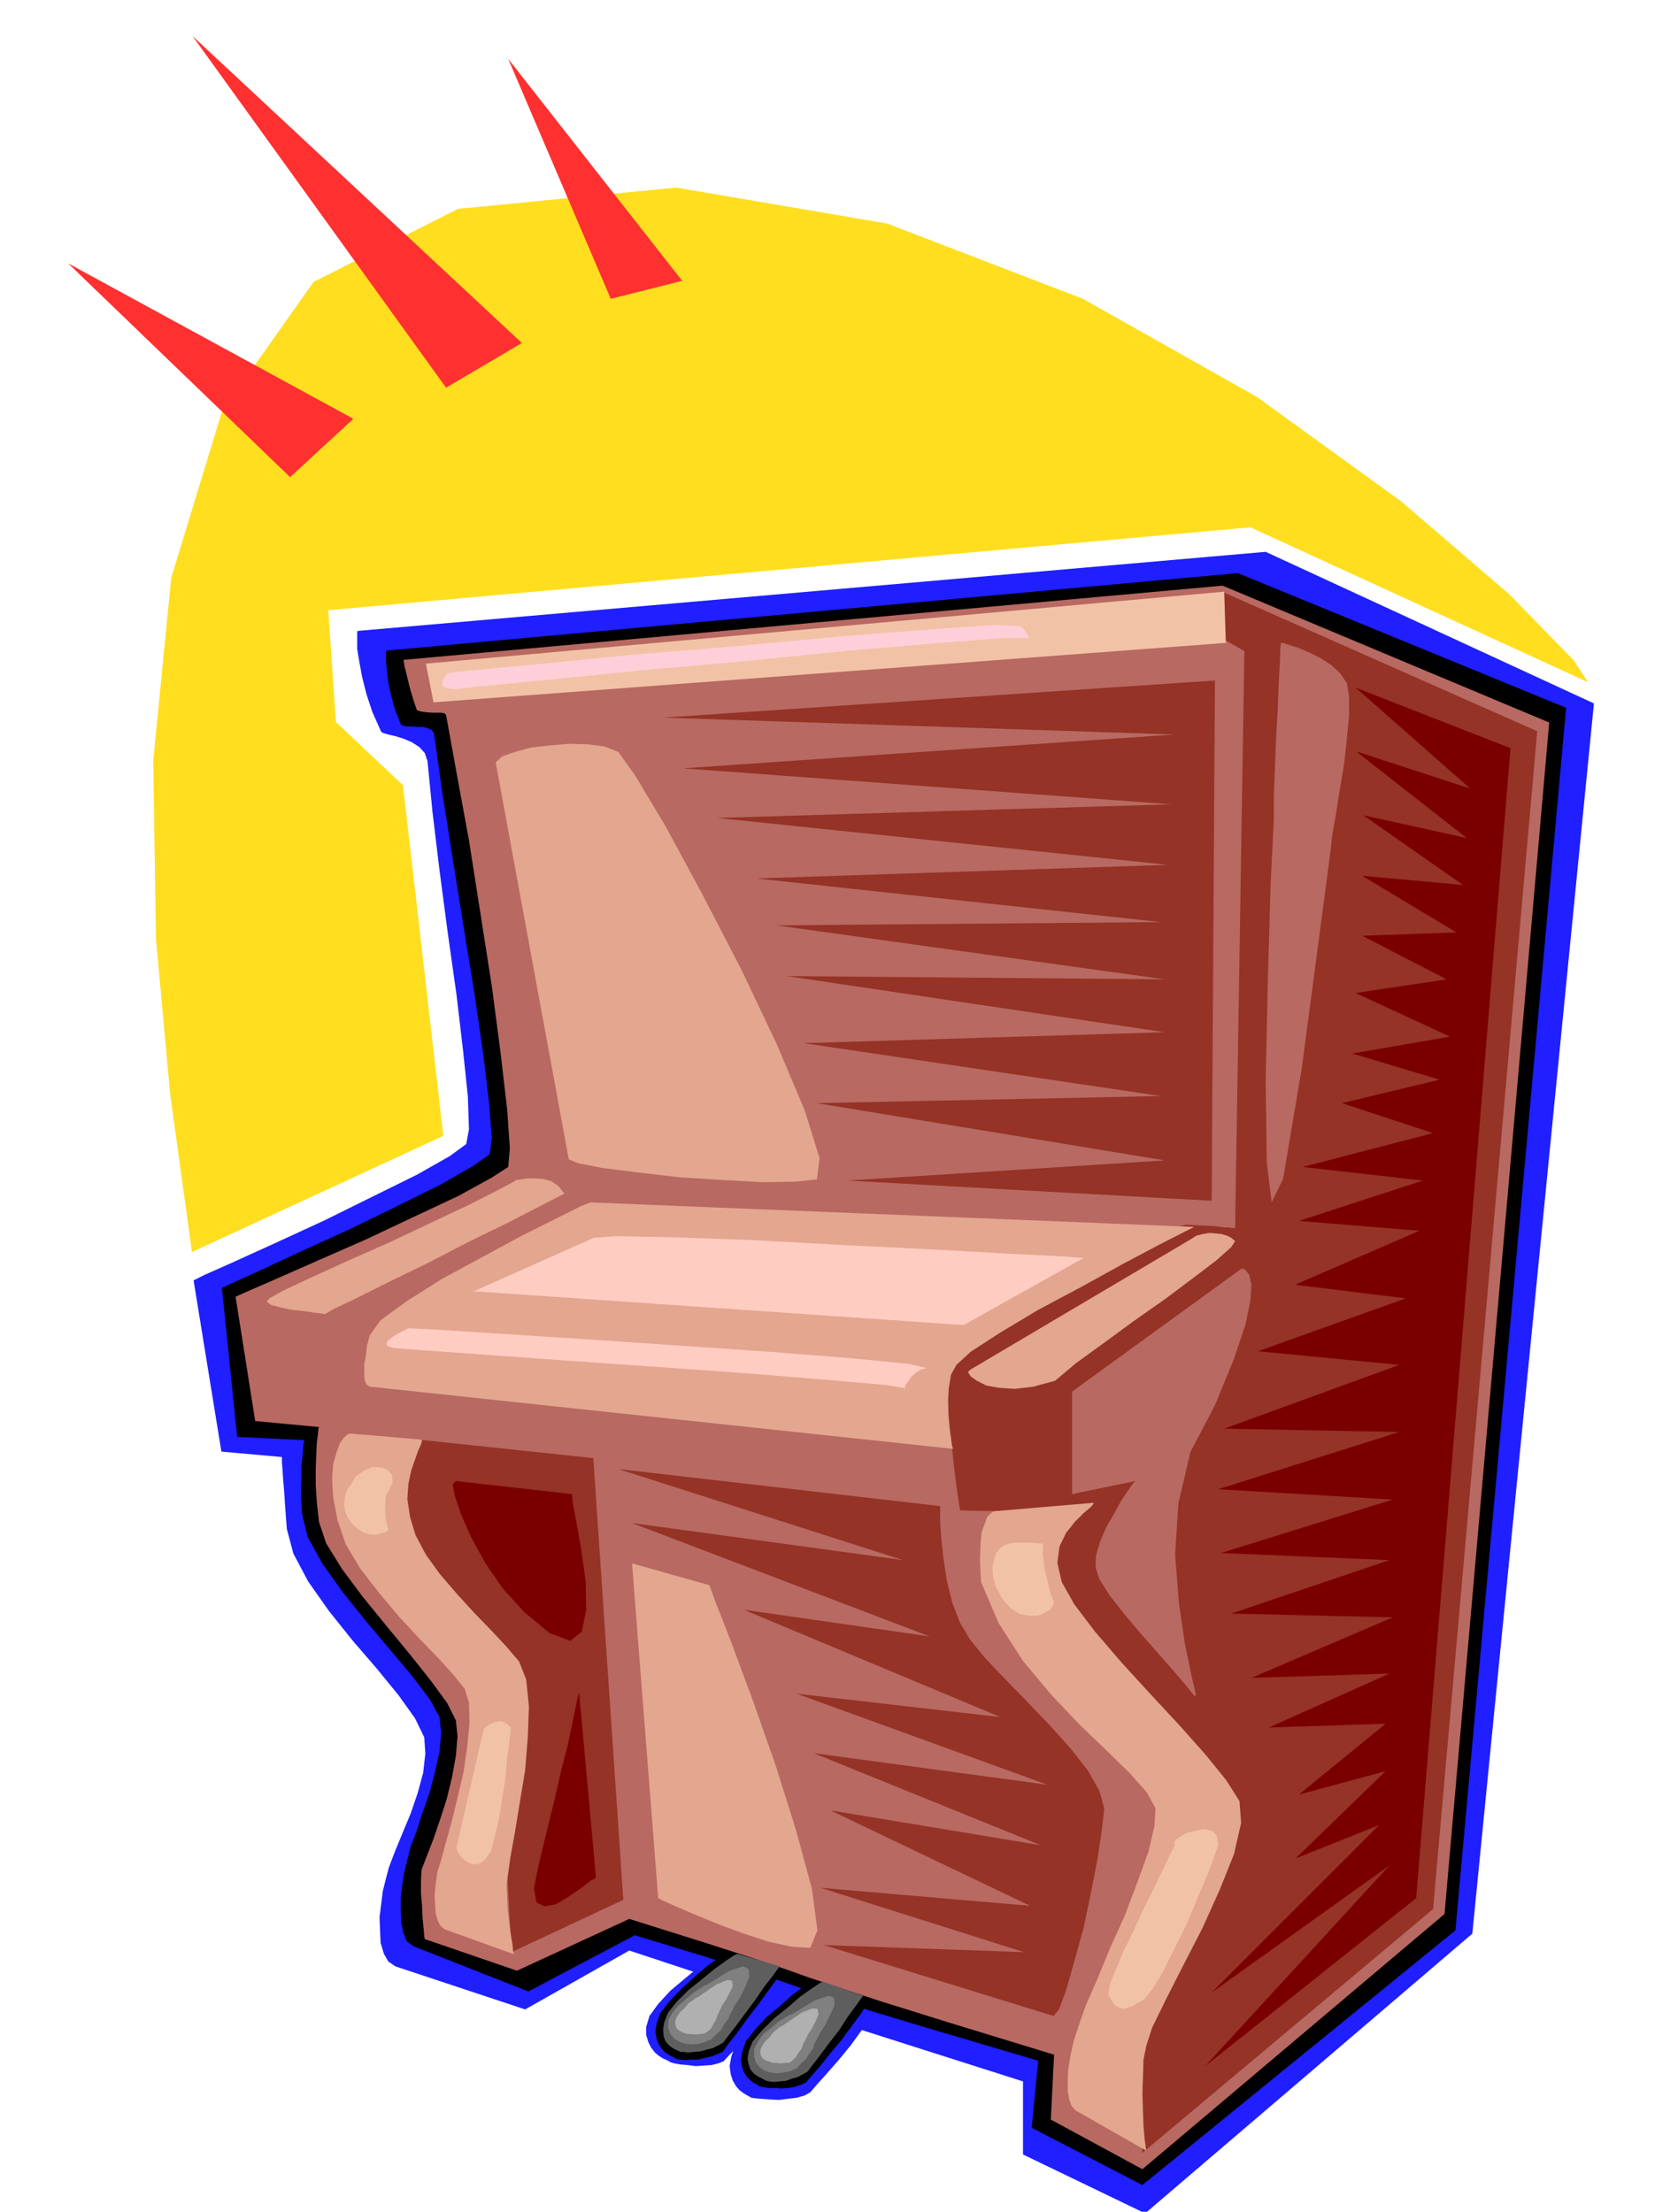
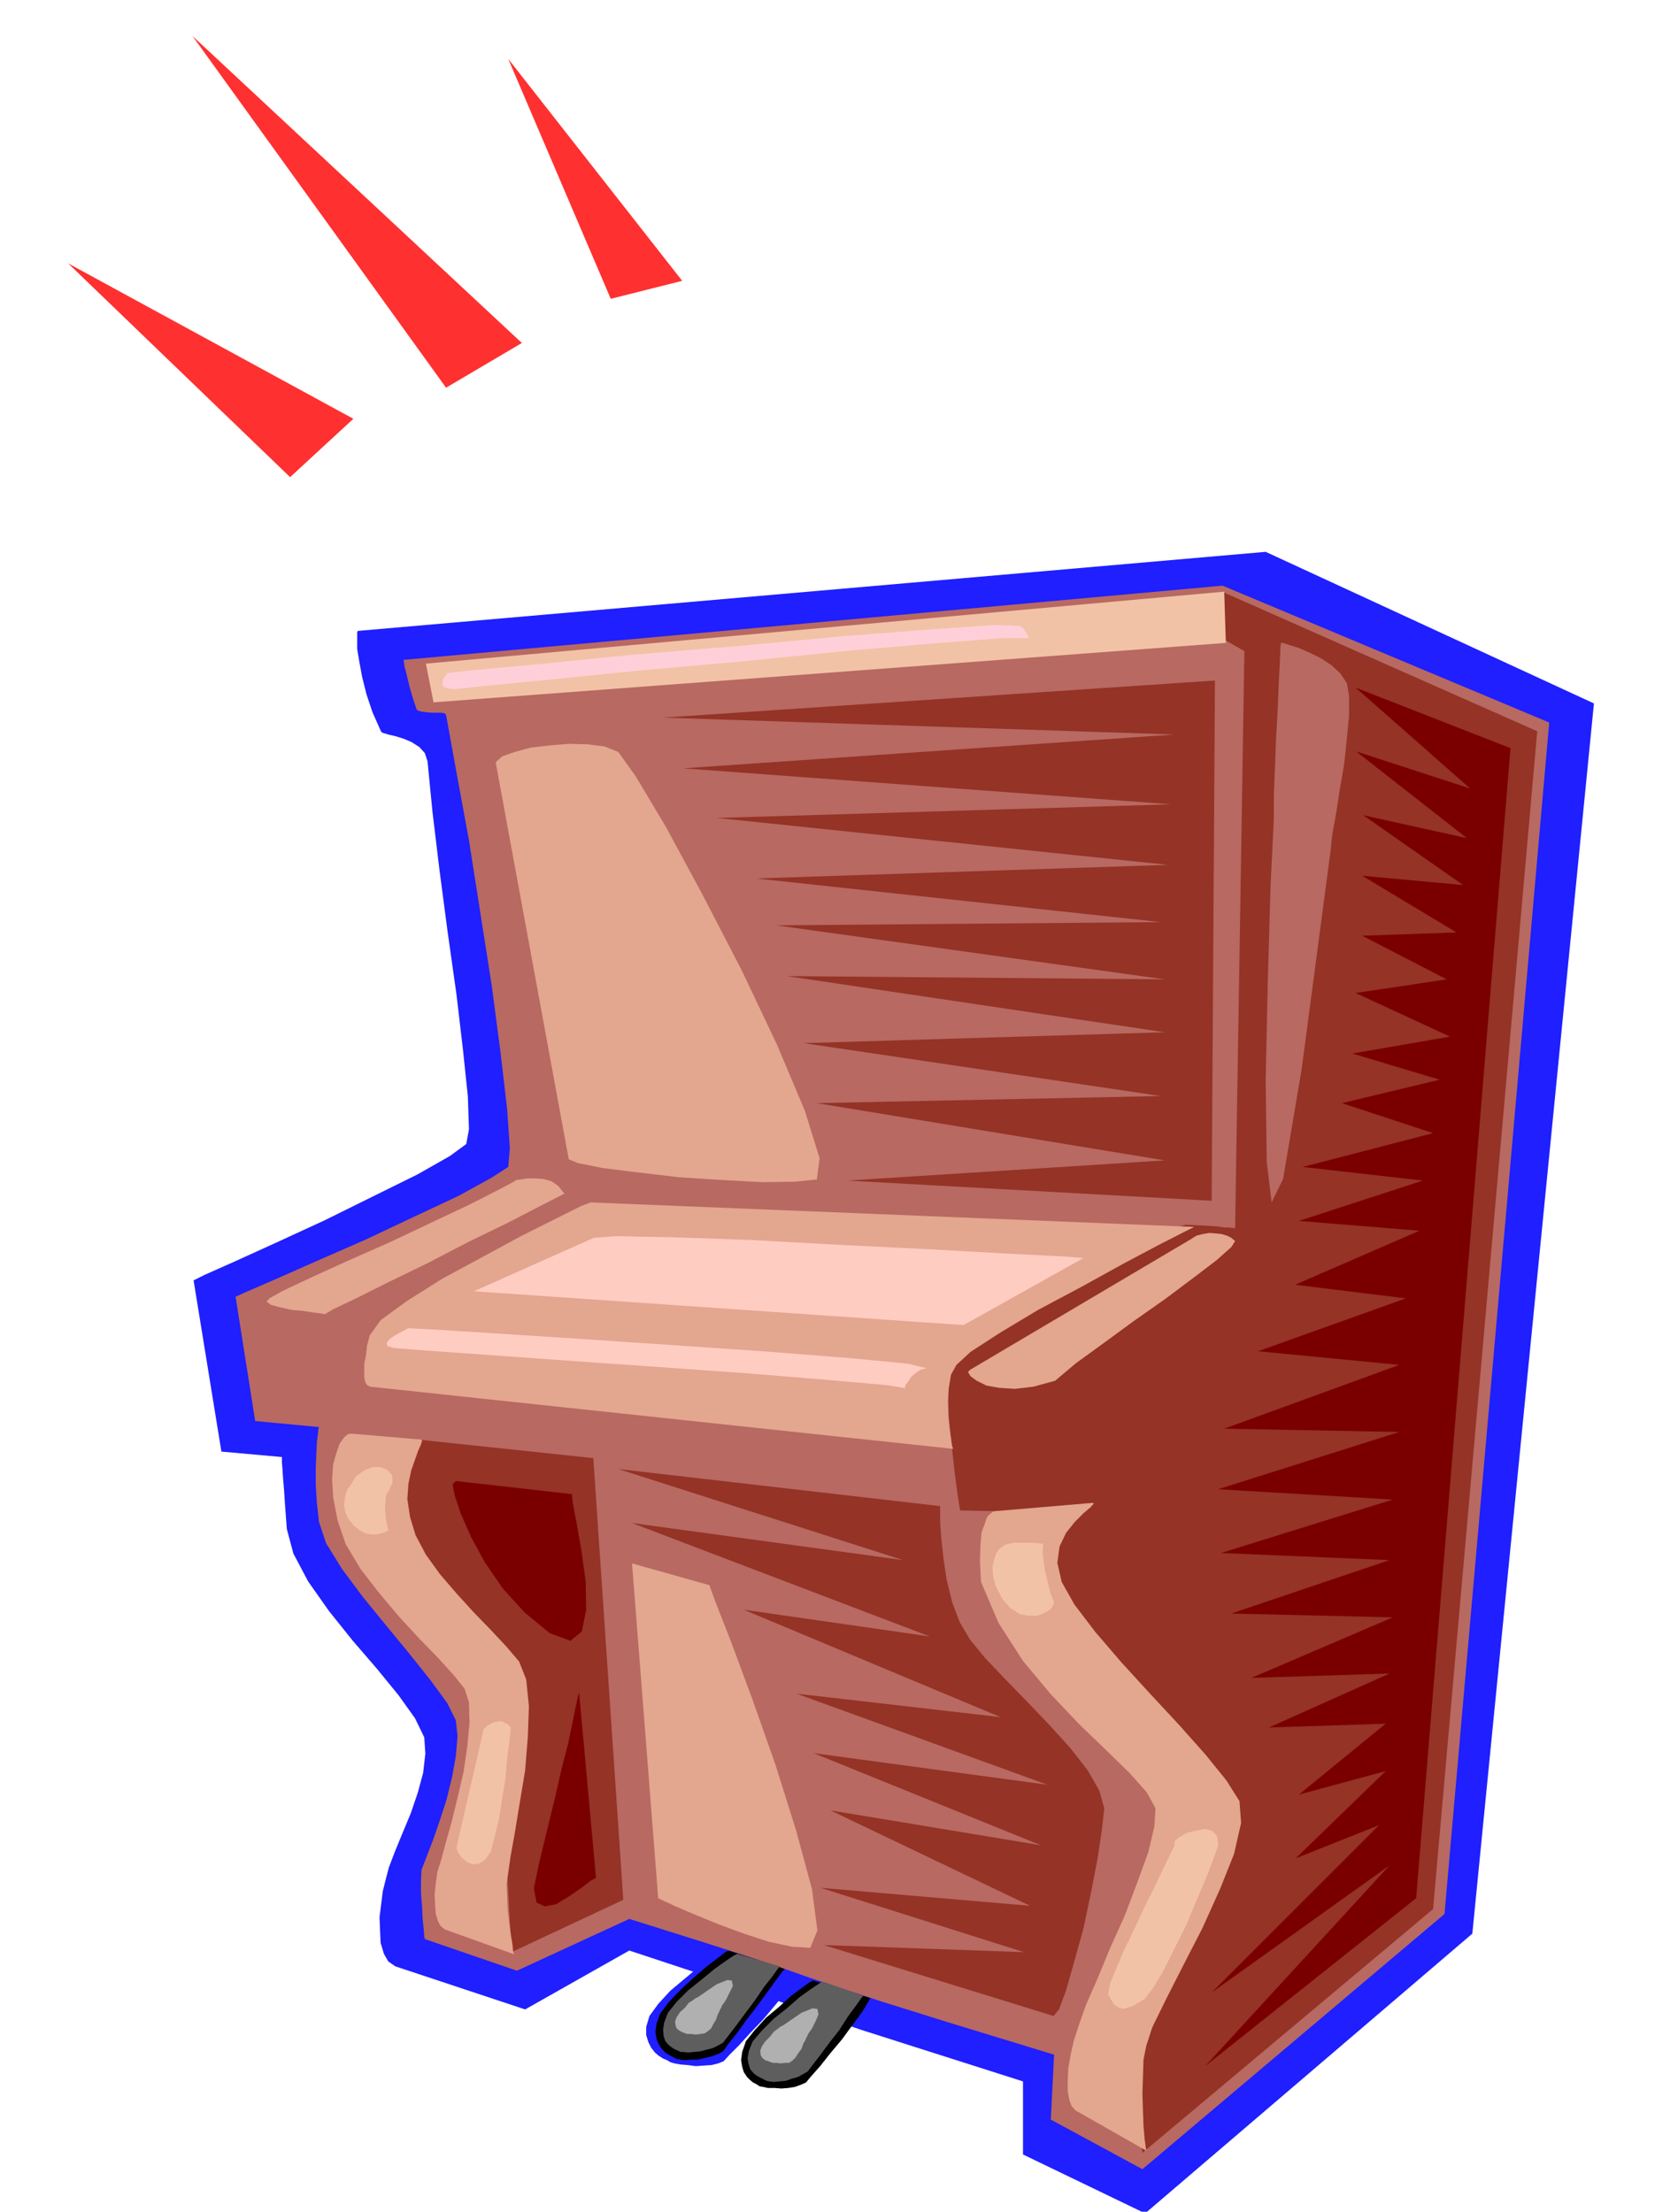
<svg xmlns="http://www.w3.org/2000/svg" width="490.455" height="655.366" fill-rule="evenodd" stroke-linecap="round" preserveAspectRatio="none" viewBox="0 0 3035 4056">
  <style>.brush1{fill:#1f1fff}.pen1{stroke:none}.brush2{fill:#000}.brush3{fill:#b86961}.brush4{fill:#943326}.brush5{fill:#e3a68f}.brush6{fill:#f2c2a6}.brush7{fill:#7a0000}</style>
-   <path d="m1480 3629-6 3-15 12-22 16-24 21-26 23-22 24-17 23-7 21-3 17 2 15 4 12 6 10 6 7 8 6 7 4 7 4 7 1 12 1 14 1 17 1 16-2 17-2 14-4 11-6 11-13 18-20 22-25 23-28 21-29 18-25 12-19 5-10-136-39z" class="pen1 brush1" />
  <path d="m1321 3580-7 3-15 11-21 16-24 20-25 21-22 24-16 22-6 20v15l4 13 5 10 7 9 7 6 8 5 7 3 7 4 7 2 11 2 13 1 15 2 14-1 15-1 12-3 10-4 11-12 17-17 21-23 23-24 21-25 18-22 12-18 5-8-134-51z" class="pen1 brush1" />
  <path d="m355 2348 51 314 111 10v10l1 12 1 16 2 24 2 30 3 40 12 45 27 51 38 54 44 55 44 51 40 49 30 42 17 35 2 30-4 35-10 37-13 38-15 36-14 34-11 29-6 23-5 20-3 24-3 24 1 25 1 22 6 20 8 14 13 9 238 79 191-108 130 43 82 28 52 18 42 16 47 16 74 25 116 37 179 57v134l224 108 600-513 223-2256-602-278-1665 145-1 3v30l4 24 5 27 8 32 11 33 16 36 3 2 10 3 13 3 16 5 14 6 14 9 10 11 5 15 9 92 13 108 15 114 16 113 12 102 9 86 2 60-5 27-30 22-60 34-81 40-89 44-89 41-77 35-54 24-20 10z" class="pen1 brush1" />
  <path d="m1336 3577-6 3-14 11-21 16-23 20-24 22-21 22-16 21-7 19-2 15 2 13 4 10 6 9 6 6 8 5 6 3 7 4 6 1 9 1 11-1h13l12-3 13-3 11-4 10-5 9-13 16-20 18-25 20-26 19-26 16-22 11-15 5-5-104-33zm155 55-6 3-14 10-20 15-22 20-24 20-21 23-16 20-7 20-2 15 2 12 3 10 6 9 5 5 6 5 6 3 6 4 6 1 9 2h12l13 1 13-1 12-2 11-4 9-4 10-12 16-18 19-24 21-25 19-26 17-23 11-18 5-9-105-32z" class="pen1 brush2" />
-   <path d="m407 2362 28 273 124 6-1 1-1 5-1 8-1 14-2 17v24l-1 29 2 37 10 42 27 49 37 52 44 55 44 52 41 49 31 41 18 33 3 28-3 35-8 37-10 38-13 37-11 34-11 29-6 24-5 20-4 23-3 25v25l1 22 4 19 6 15 12 9 211 83 195-103 132 40 85 28 54 17 43 15 48 16 75 24 120 36 183 54-12 123 203 105 574-467 203-2242-602-247-1560 142-2 2v20l2 17 2 19 5 23 7 26 11 28 2 2 8 2h9l12 1h10l10 3 6 3 4 6 15 107 19 121 20 125 20 123 16 110 11 92 5 64-4 30-30 21-59 34-79 39-88 43-88 40-75 35-53 24-19 9z" class="pen1 brush2" />
  <path d="m432 2378 36 228 117 11-1 3-1 10-2 16-1 22-1 26v29l2 32 4 36 13 39 29 47 38 51 44 54 42 51 39 49 30 41 16 32 3 29-3 36-7 39-10 41-12 37-12 35-10 26-7 18-5 13-1 20v23l2 24 1 22 2 20 1 13 1 5 169 58 206-95 140 44 90 29 56 19 45 16 51 17 79 26 125 39 193 59-6 119 168 91 554-468 192-2185-599-251-1501 136-1 1 1 5 1 7 3 11 3 13 4 16 5 17 7 21 2 2 7 2 8 1 10 1h18l6 1 3 3 19 105 23 125 21 134 21 134 16 122 12 103 5 72-3 34-31 20-60 33-81 38-89 42-89 39-77 34-53 23-20 9z" class="pen1 brush3" />
  <path d="m2241 1085 6 89 35 20-17 1059-2-1h-3l-6-1h-9l-13-2-16-1-19-1-23-1-52 15-62 24-68 29-68 34-64 33-54 34-40 31-18 26-7 33-2 44 1 48 5 51 5 46 5 39 4 27 2 10 159 3h-4l-8 4-10 6-10 10-8 13-1 19 6 24 18 30 28 36 37 44 44 49 47 54 45 55 43 56 36 54 27 52 8 56-8 68-22 74-28 75-32 70-28 60-20 45-6 25 21 196 533-447 191-2160-578-256z" class="pen1 brush4" />
  <path d="m1799 2901 32 75 45 70 51 61 53 56 49 47 43 42 31 35 16 29-2 33-11 47-20 55-23 61-27 60-24 58-21 48-13 37-9 28-6 27-4 24-1 23v18l3 16 4 11 7 8 130 74-1-7-2-15-2-23-1-28-1-32 1-31 1-31 5-25 11-34 25-51 32-63 35-68 32-71 26-65 13-57-3-40-24-38-38-47-48-54-53-57-54-59-48-56-38-50-23-41-8-35 4-30 12-25 16-20 16-16 13-11 6-7-2-1-177 15-6 1-5 4-6 6-4 12-6 16-2 22-1 30 2 39z" class="pen1 brush5" />
  <path d="m748 2638 340 36 55 810-205 96-24-442-199-288 33-212z" class="pen1 brush4" />
  <path d="m619 2788 15 44 27 45 34 44 37 44 37 40 35 36 28 31 20 25 8 25 1 37-4 43-7 48-11 47-11 45-11 39-8 30-7 22-3 22-2 20 1 19 1 15 4 14 5 9 7 6 128 46-2-5-1-12-3-18-3-22-3-25-1-24-1-23 3-20 4-29 8-44 9-55 10-60 5-62 2-56-5-49-13-33-23-27-28-30-32-33-31-34-31-36-26-36-19-36-10-33-5-33 2-28 5-24 7-20 6-17 5-11 2-7-1-2-129-11-6 1-7 6-8 11-6 17-6 21-2 28 2 33 8 42z" class="pen1 brush5" />
  <path d="m781 1217 14 71 1453-109-3-94-1464 132z" class="pen1 brush6" />
  <path d="m944 2166-30 16-53 27-70 33-76 36-77 34-68 31-51 24-25 14-5 6 8 6 15 4 22 5 21 2 20 3 15 2 6 1 15-9 42-20 60-30 72-35 75-39 72-35 60-31 43-22-11-14-13-9-15-4-15-1h-15l-11 2-9 1-2 2z" class="pen1 brush5" />
  <path d="m2486 1261 284 111-173 2109-387 308 338-368-326 233 307-307-153 61 165-160-159 43 159-130-214 7 221-99-253 8 259-111-296-7 290-98-309-13 315-98-320-19 332-105-321-6 321-117-259-25 271-97-203-25 228-99-221-18 227-74-220-25 239-62-167-55 179-43-160-48 179-31-173-80 167-25-155-80 173-6-173-104 185 17-183-128 190 42-203-159 209 68-210-185z" class="pen1 brush7" />
  <path d="m1134 2694 590 68v28l2 30 4 37 6 40 10 41 14 37 19 32 27 33 37 39 40 41 42 44 38 42 32 41 21 37 9 32-4 37-8 54-12 62-14 67-17 61-15 53-13 35-10 12-421-130 367 13-373-118 384 33-366-175 386 64-417-169 429 58-460-167 374 43-471-197 341 49-546-208 497 68-522-167zm82-1378 1012-68-6 954-668-37 582-37-638-105 631-13-655-97 662-20-693-103 693 6-712-99 705-6-742-80 755-25-827-86 833-25-895-66 901-62-938-31z" class="pen1 brush4" />
  <path d="m1083 2205-18 7-44 22-64 32-72 39-74 40-65 41-48 35-20 28-5 19-2 18-3 15v25l2 9 3 5 6 3 1069 114-2-5-2-14-3-20-2-22-1-26 2-25 4-24 10-18 26-24 54-35 70-42 79-42 76-42 66-35 47-24 18-9-1107-45z" class="pen1 brush5" />
  <path d="m1089 2270-220 98 898 62 220-123-39-3-100-5-143-8-163-8-164-9-144-5-104-2-41 3zm-337 166h-4l-7 4-10 5-10 6-8 6-4 6 1 5 11 4 51 4 113 8 152 11 172 12 168 12 146 12 102 9 37 6-3 1v-2l2-6 5-6 5-8 8-7 9-6 11-3-33-8-103-10-151-12-175-12-178-12-155-10-111-7-41-2z" class="pen1" style="fill:#ffccc2" />
  <path d="M823 1234h-2l-3 4-4 5-2 6-1 5 2 5 6 3 13 2 55-6 124-12 168-17 191-17 188-19 165-14 117-9h47l-4-8-4-6-4-5-5-3h-3l-41-2-116 8-167 13-192 18-194 16-169 17-120 11-45 5z" class="pen1" style="fill:#ffcfd9" />
  <path d="m2154 3384-17 35-19 40-20 40-19 41-18 37-14 33-11 27-4 20 6 11 6 9 7 4 8 3 8-2 10-3 10-6 12-7 14-18 19-31 21-42 23-46 20-48 18-42 13-35 7-20-2-17-8-9-14-4-16 3-17 4-14 8-9 7v8zM887 3171l-49 213-1 6 4 9 6 8 10 8 10 4 11-1 11-7 11-15 7-27 8-33 6-38 6-37 3-36 4-30 2-20 1-7-6-6-6-3-6-3-5 1-7 1-7 3-7 4-6 6z" class="pen1 brush6" />
  <path d="m2183 2273-404 239-4 4 5 8 11 8 18 9 23 4 29 2 34-4 40-11 38-32 51-37 56-41 57-40 52-39 42-32 27-24 7-11-7-6-8-4-10-3-10-1-12-1-12 2-12 3-11 7z" class="pen1 brush5" />
  <path d="m836 2716-6 6 4 21 11 33 19 43 25 46 33 48 40 44 46 38 38 14 21-17 8-40-1-52-8-58-9-51-7-37-1-14-213-24zm226 388-2 6-4 19-6 29-8 39-12 46-12 53-14 57-15 62-10 48 5 26 15 7 21-4 23-14 22-15 18-14 10-5-31-340z" class="pen1 brush7" />
-   <path d="m2276 2327-310 225v188l116-24-4 4-9 13-13 19-13 24-15 26-11 26-7 24-1 22 7 22 19 30 26 33 31 37 31 35 29 33 23 27 16 20 2-4-8-34-12-58-11-75-7-89 6-94 22-94 45-86 35-85 21-63 9-44 2-29-4-18-7-9-6-3-2 1z" class="pen1 brush3" />
  <path d="m909 1398 134 728 17 7 45 9 64 8 77 9 79 5 74 4 60-1 39-4 5-39-27-87-51-121-65-137-72-139-67-124-55-92-32-45-25-10-30-4-35-1-36 3-35 4-29 8-23 8-12 11zm250 1469 48 614 8 4 24 11 35 15 44 18 46 17 46 15 42 9 34 2 13-32-10-76-29-107-38-121-43-122-39-105-29-74-10-28-142-40z" class="pen1 brush5" />
  <path d="m1352 3583-6 3-15 10-21 15-23 19-25 20-21 21-16 20-7 18-2 13 1 12 3 9 6 7 5 4 6 4 5 2 6 3h5l9 1 10-1 12-1 11-3 12-3 10-5 9-5 9-12 14-18 17-23 18-24 17-25 15-19 10-14 4-5-78-23zm157 51-6 3-15 10-21 15-23 20-25 20-22 22-17 20-7 18-2 13 2 11 3 9 6 7 5 4 7 4 6 3 6 3 5 1 8 1 10-1 12-1 11-4 11-3 9-5 9-5 9-12 14-18 17-23 18-23 16-25 14-19 10-14 4-5-74-26z" class="pen1" style="fill:#5e5e5e" />
-   <path d="m1296 3640-4 1-9 6-12 8-13 11-14 12-11 13-7 13-1 14 4 11 7 9 9 6 12 4 12 1 12-1 11-3 12-5 9-9 9-8 6-11 7-9 4-9 4-7 2-5 1-1 3-6 9-14 9-18 7-18-1-14-10-5-25 8-42 26zm156 54-4 1-8 5-13 8-13 11-14 11-10 14-7 13v14l3 11 7 9 9 6 12 4 11 1 12-1 12-3 12-5 8-9 9-8 6-10 7-9 3-10 4-7 2-5 1-1 3-6 9-14 9-18 8-18v-14l-10-4-25 8-43 26z" class="pen1" style="fill:gray" />
  <path d="m1279 3663-3 1-5 4-8 5-7 9-9 8-6 9-3 8 1 8 2 5 5 4 6 3 8 3h7l9 1 8-1 8-1 6-4 6-5 4-8 5-8 3-9 3-6 2-5 1-1 2-5 7-10 7-14 6-12-2-10-8-1-20 8-35 24zm156 52-3 1-5 4-8 6-7 9-9 9-6 9-3 8 1 8 3 5 5 4 6 2 8 3h7l8 1 7-1h8l6-4 6-6 5-8 6-8 3-9 4-7 2-5 1-1 2-5 7-10 7-14 5-12-2-10-9-1-20 8-35 24z" class="pen1" style="fill:#b0b0b0" />
  <path d="M2349 1179h4l12 4 16 5 21 9 20 10 20 13 16 15 12 18 4 23v36l-4 42-5 47-8 47-7 45-7 39-3 29-53 400-34 201-21 43-9-74-2-150 4-183 5-174 6-123v-43l2-49 2-54 3-52 2-49 2-39 1-27 1-9z" class="pen1 brush3" />
  <path d="M1839 2837h-2l-5 4-5 7-4 12-3 13 1 17 5 19 12 23 15 17 17 11 16 3h17l12-5 11-6 5-8 2-6-4-9-3-9-3-12-3-13-4-16-2-15-2-17 1-16-23-2h-31l-9 2-7 2-3 2-1 1v1zM640 2728l-2 1-2 5-2 6-2 10-1 10 2 12 5 12 10 13 11 9 11 6 11 2h10l8-2 7-2 5-3h2l-1-3-2-6-2-10-1-11-1-13 1-12 1-11 5-7 7-16-1-13-8-9-11-5-15-1-16 6-16 11-13 21z" class="pen1 brush6" />
-   <path d="m352 2296 461-213-74-643-123-116-14-205 1691-152 619 284-26-40-118-121-199-171-264-191-319-180-359-138-387-66-400 39-265 134-168 238-93 305-33 335 5 326 26 285 28 203 12 87z" class="pen1" style="fill:#ffde1f" />
  <path d="M532 875 125 483l523 285-116 107zm286-164L353 66l604 563-139 82zm302-163L932 108l319 407-131 33z" class="pen1" style="fill:#ff3030" />
</svg>